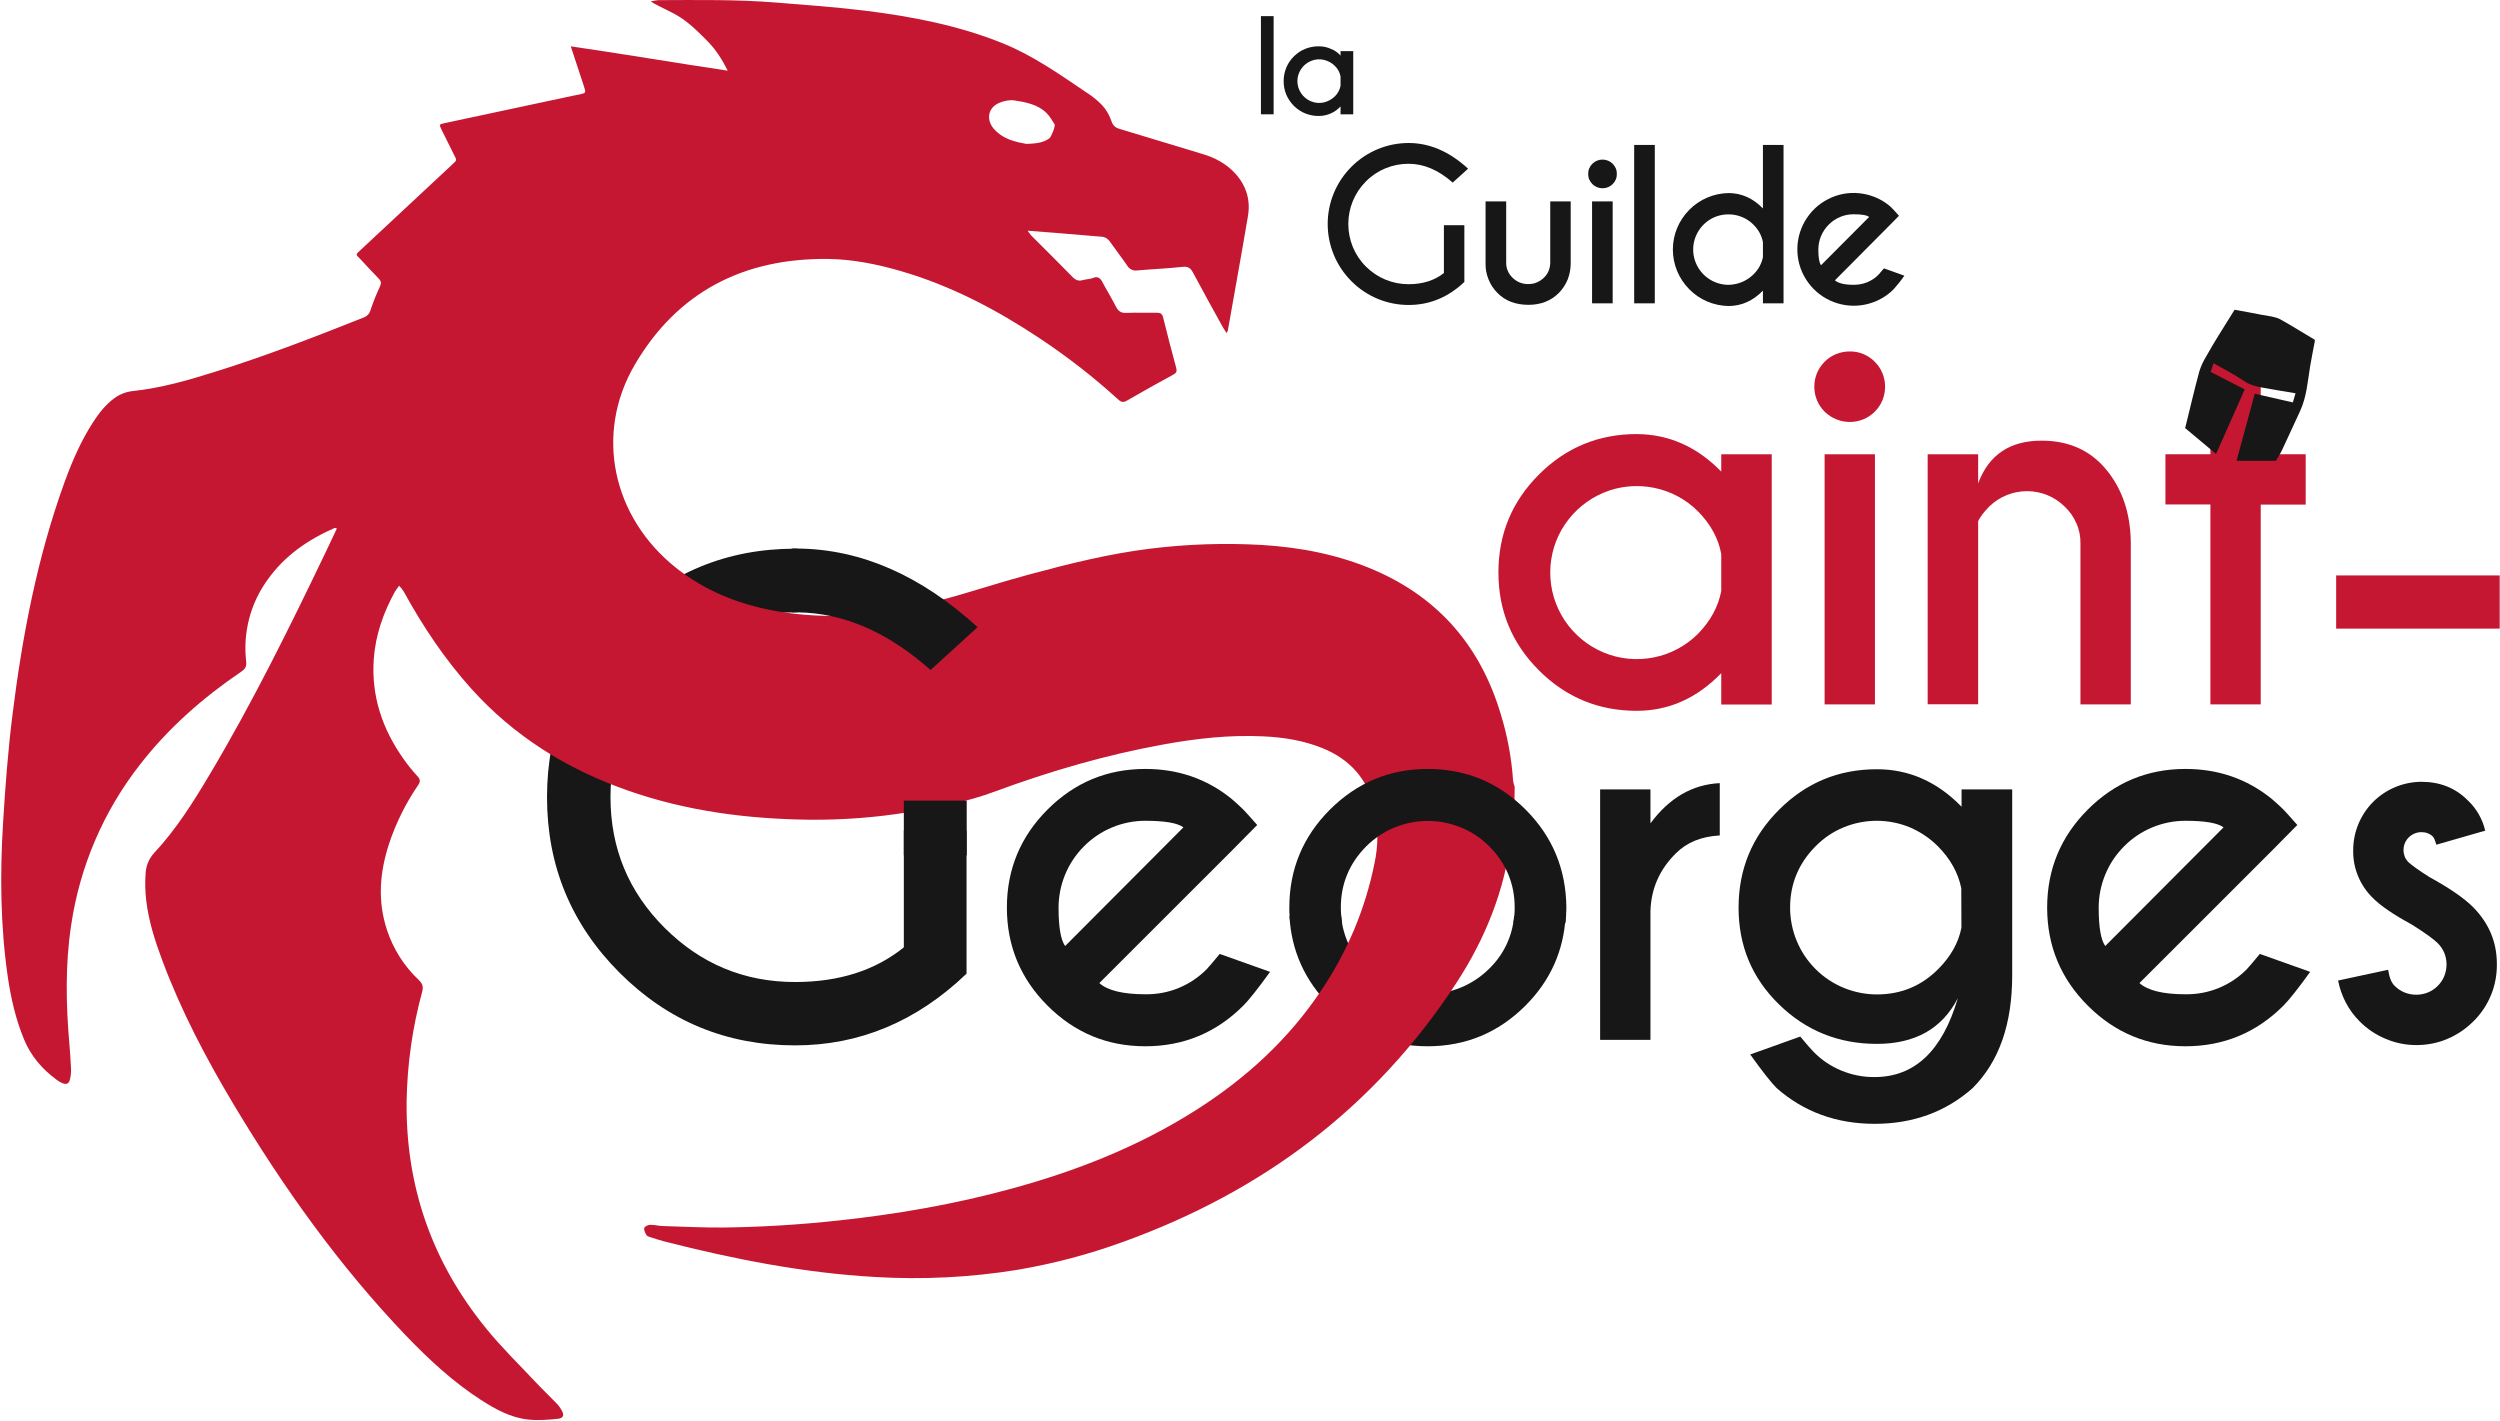
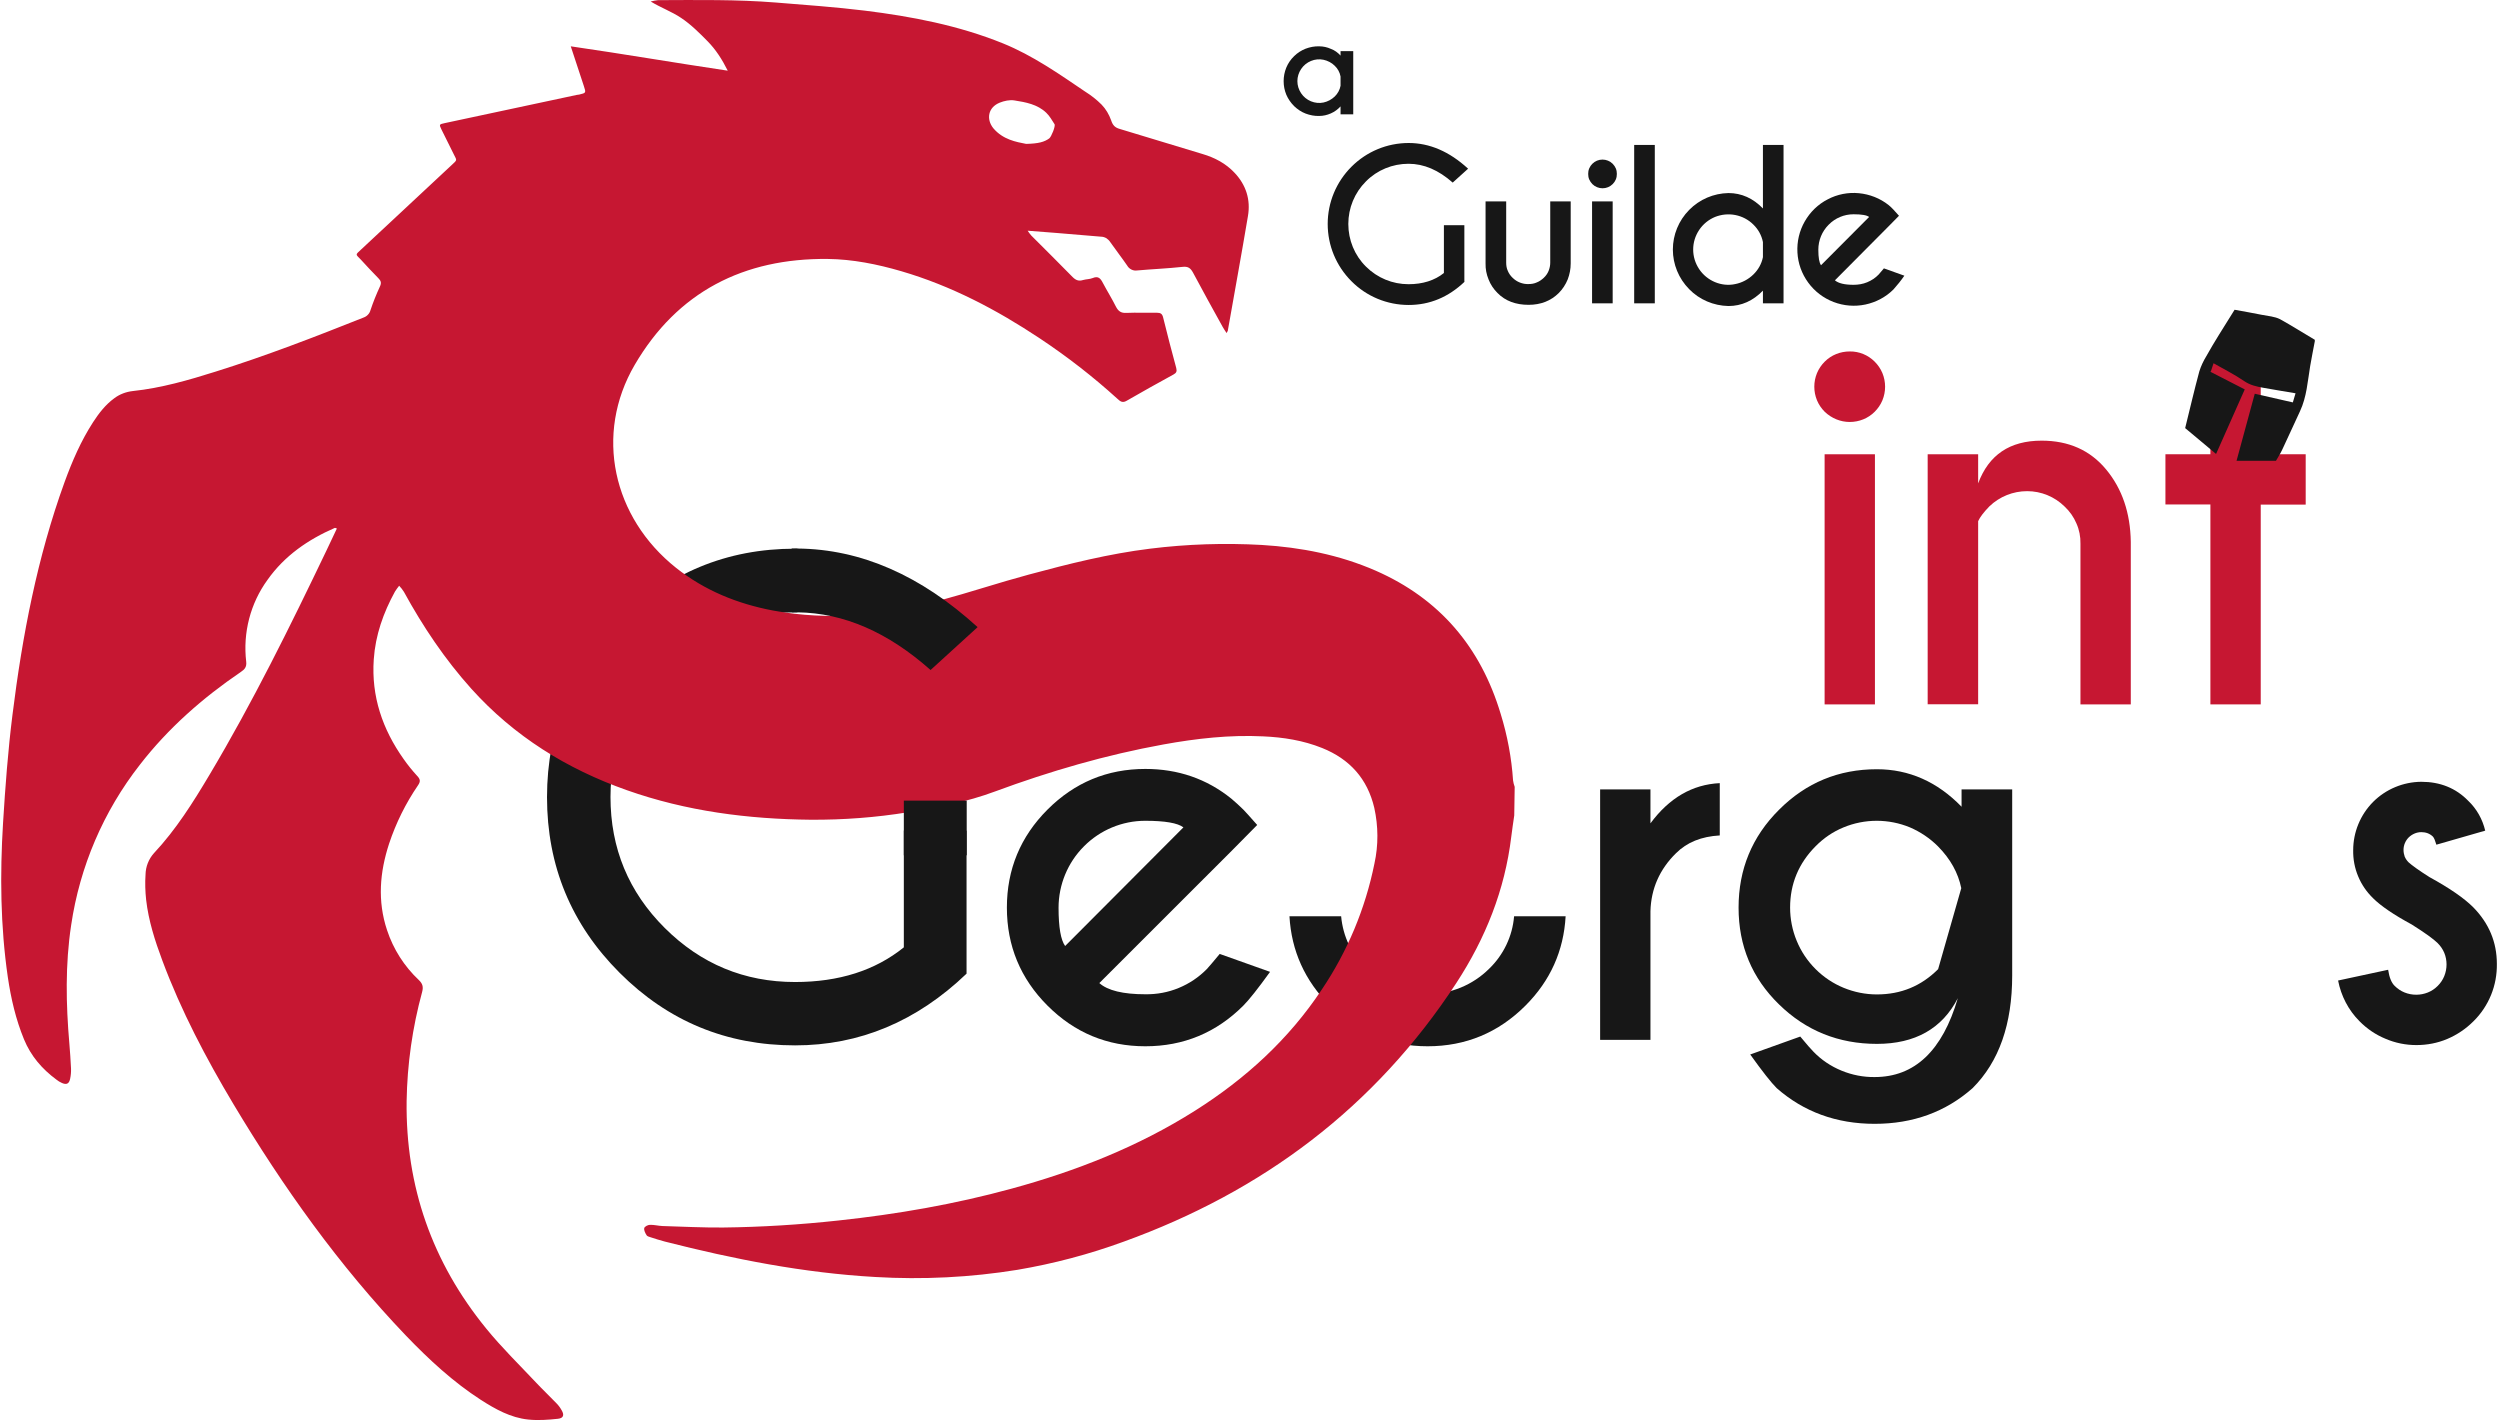
<svg xmlns="http://www.w3.org/2000/svg" width="1976" height="1123" viewBox="0 0 1976 1123" fill="none">
  <path d="M868.914 777.015C875.525 782.92 887.684 785.872 905.274 785.872C914.364 785.991 923.336 784.337 931.599 780.912C939.981 777.487 947.536 772.408 953.911 765.913C955.564 764.141 958.987 760.125 964.063 753.984L1003.85 768.157C994.166 781.621 987.083 790.479 982.715 794.848C961.348 816.225 935.495 826.973 905.274 826.973C875.053 826.973 849.317 816.225 827.95 794.848C806.583 773.471 795.84 747.606 795.84 717.371C795.84 687.136 806.583 661.271 827.95 639.894C849.317 618.517 875.053 607.77 905.274 607.77C931.127 607.77 953.793 615.565 973.271 631.273C976.459 633.989 979.646 636.824 982.715 639.894C984.014 641.194 987.674 645.209 993.694 652.059L973.744 672.255L868.914 777.015ZM935.377 653.949C930.891 650.524 920.857 648.752 905.156 648.752C886.976 648.752 869.504 656.075 856.755 668.948C843.887 681.822 836.686 699.301 836.686 717.489C836.686 732.961 838.457 743 841.88 747.724L935.377 653.949Z" fill="#171717" />
  <path d="M1196.74 724.221C1195.44 740.048 1188.36 754.811 1176.91 765.795C1164.04 778.55 1146.57 785.754 1128.39 785.754C1110.21 785.754 1092.74 778.55 1079.87 765.795C1068.42 754.811 1061.46 740.048 1060.04 724.221H1019.19C1020.73 751.504 1031.35 775.125 1051.07 794.848C1072.43 816.225 1098.17 826.973 1128.39 826.973C1158.49 826.973 1184.35 816.225 1205.71 794.848C1225.43 775.125 1235.94 751.504 1237.47 724.221H1196.74Z" fill="#171717" />
  <path d="M1304.52 650.76C1319.4 630.682 1337.58 620.053 1359.3 618.99V660.327C1344.78 661.153 1333.33 665.759 1324.71 674.381C1311.72 687.136 1305 702.49 1304.52 720.206V821.895H1264.74V623.95H1304.52V650.76Z" fill="#171717" />
-   <path d="M1550.42 637.65V623.95H1590.44V770.991C1590.44 809.493 1580.06 839.138 1559.16 860.043C1537.79 878.939 1511.94 888.27 1481.72 888.27C1451.5 888.27 1425.64 878.821 1404.28 860.043C1399.91 855.673 1392.94 846.815 1383.38 833.469L1422.93 819.296C1428.01 825.438 1431.55 829.453 1433.32 831.225C1439.57 837.721 1447.13 842.799 1455.51 846.224C1463.78 849.649 1472.75 851.421 1481.72 851.303C1513.36 851.303 1535.31 830.516 1547.47 788.943C1535.08 813.037 1513.71 825.083 1483.49 825.083C1453.27 825.083 1427.42 814.69 1406.17 793.904C1384.8 773.117 1374.17 747.606 1374.17 717.371C1374.17 687.136 1384.8 661.271 1406.17 640.012C1427.53 618.635 1453.27 608.006 1483.49 608.006C1508.75 608.006 1531.18 617.809 1550.42 637.65ZM1550.19 702.018C1547.71 689.853 1541.57 678.869 1531.77 668.948C1525.4 662.571 1517.84 657.492 1509.58 653.949C1501.32 650.524 1492.34 648.752 1483.37 648.752C1474.4 648.752 1465.43 650.524 1457.16 653.949C1448.78 657.374 1441.35 662.452 1434.97 668.948C1421.63 682.412 1414.9 698.593 1414.9 717.371C1414.9 726.347 1416.67 735.323 1420.1 743.591C1423.52 751.976 1428.6 759.535 1434.97 765.913C1441.35 772.29 1448.9 777.369 1457.28 780.794C1465.66 784.219 1474.52 785.991 1483.49 785.991C1502.5 785.991 1518.55 779.377 1531.89 766.031C1541.81 756.11 1547.95 745.244 1550.31 733.316L1550.19 702.018Z" fill="#171717" />
-   <path d="M1691.02 777.015C1697.63 782.92 1709.79 785.872 1727.38 785.872C1736.47 785.991 1745.33 784.337 1753.71 780.912C1762.09 777.487 1769.65 772.408 1776.02 765.913C1777.67 764.141 1781.1 760.125 1786.17 753.984L1825.96 768.157C1816.28 781.621 1809.19 790.479 1804.83 794.848C1783.46 816.225 1757.6 826.973 1727.38 826.973C1697.28 826.973 1671.55 816.225 1650.18 794.848C1628.81 773.471 1618.07 747.606 1618.07 717.371C1618.07 687.136 1628.81 661.271 1650.18 639.894C1671.55 618.517 1697.28 607.77 1727.38 607.77C1753.24 607.77 1775.9 615.565 1795.38 631.273C1798.57 633.989 1801.76 636.824 1804.83 639.894C1806.12 641.194 1809.78 645.209 1815.8 652.059L1795.85 672.255L1691.02 777.015ZM1757.49 653.949C1753 650.524 1742.97 648.752 1727.27 648.752C1709.09 648.752 1691.61 656.075 1678.86 668.948C1666 681.822 1658.8 699.301 1658.8 717.489C1658.8 732.961 1660.57 743 1663.99 747.724L1757.49 653.949Z" fill="#171717" />
+   <path d="M1550.42 637.65V623.95H1590.44V770.991C1590.44 809.493 1580.06 839.138 1559.16 860.043C1537.79 878.939 1511.94 888.27 1481.72 888.27C1451.5 888.27 1425.64 878.821 1404.28 860.043C1399.91 855.673 1392.94 846.815 1383.38 833.469L1422.93 819.296C1428.01 825.438 1431.55 829.453 1433.32 831.225C1439.57 837.721 1447.13 842.799 1455.51 846.224C1463.78 849.649 1472.75 851.421 1481.72 851.303C1513.36 851.303 1535.31 830.516 1547.47 788.943C1535.08 813.037 1513.71 825.083 1483.49 825.083C1453.27 825.083 1427.42 814.69 1406.17 793.904C1384.8 773.117 1374.17 747.606 1374.17 717.371C1374.17 687.136 1384.8 661.271 1406.17 640.012C1427.53 618.635 1453.27 608.006 1483.49 608.006C1508.75 608.006 1531.18 617.809 1550.42 637.65ZM1550.19 702.018C1547.71 689.853 1541.57 678.869 1531.77 668.948C1525.4 662.571 1517.84 657.492 1509.58 653.949C1501.32 650.524 1492.34 648.752 1483.37 648.752C1474.4 648.752 1465.43 650.524 1457.16 653.949C1448.78 657.374 1441.35 662.452 1434.97 668.948C1421.63 682.412 1414.9 698.593 1414.9 717.371C1414.9 726.347 1416.67 735.323 1420.1 743.591C1423.52 751.976 1428.6 759.535 1434.97 765.913C1441.35 772.29 1448.9 777.369 1457.28 780.794C1465.66 784.219 1474.52 785.991 1483.49 785.991C1502.5 785.991 1518.55 779.377 1531.89 766.031L1550.19 702.018Z" fill="#171717" />
  <path d="M1892.77 779.258C1895.02 781.502 1897.61 783.274 1900.57 784.455C1903.52 785.636 1906.59 786.227 1909.77 786.227C1912.96 786.227 1916.03 785.636 1918.98 784.455C1921.93 783.274 1924.53 781.502 1926.77 779.258C1929.02 777.014 1930.79 774.416 1931.97 771.464C1933.15 768.511 1933.74 765.44 1933.74 762.251C1933.74 759.181 1933.15 755.992 1931.97 753.157C1930.79 750.323 1929.02 747.724 1926.77 745.48C1923.59 742.292 1916.74 737.331 1906.23 730.717C1891.83 722.922 1881.68 715.954 1875.66 709.931C1870.58 704.97 1866.57 699.183 1863.85 692.569C1861.14 686.073 1859.84 679.105 1859.96 672.019C1859.96 657.728 1865.62 644.028 1875.66 633.871C1885.81 623.714 1899.5 618.045 1913.79 617.927C1928.66 617.927 1941.06 622.887 1950.86 632.926C1957.58 639.304 1962.19 647.571 1964.31 656.547L1925.71 667.649C1924.77 664.46 1923.94 662.334 1922.99 661.271C1921.81 660.09 1920.28 659.145 1918.75 658.555C1917.09 657.964 1915.44 657.728 1913.79 657.728C1910.13 657.728 1906.59 659.264 1903.87 661.862C1901.27 664.46 1899.74 668.003 1899.74 671.783C1899.74 673.554 1900.09 675.444 1900.68 677.097C1901.39 678.751 1902.45 680.286 1903.75 681.585C1906.23 683.829 1911.66 687.845 1920.28 693.278C1936.22 702.018 1947.67 709.931 1954.87 717.135C1967.26 729.772 1973.52 744.654 1973.52 761.897C1973.64 770.282 1972.1 778.668 1968.92 786.463C1965.73 794.258 1961.01 801.344 1954.99 807.249C1949.08 813.155 1942.12 817.879 1934.33 821.186C1926.54 824.493 1918.27 826.028 1909.89 826.028C1901.51 826.028 1893.25 824.375 1885.57 821.068C1877.78 817.879 1870.82 813.155 1864.91 807.131C1856.18 798.392 1850.39 787.172 1848.03 775.007L1887.58 766.503C1888.52 772.763 1890.29 776.896 1892.77 779.258Z" fill="#171717" />
  <path d="M714.385 656.429V748.787C691.719 767.094 663.032 776.188 628.443 776.188C588.306 776.188 553.953 761.897 525.384 733.434C496.816 704.97 482.532 670.484 482.532 629.973C482.532 589.7 496.816 555.213 525.384 526.749C553.953 498.286 588.306 483.995 628.443 483.995C629.033 483.995 629.742 483.995 630.332 483.995V433.683H628.443C574.258 433.683 527.982 452.934 489.733 491.318C451.484 529.702 432.36 575.999 432.36 630.092C432.36 684.302 451.484 730.599 489.733 768.865C527.982 807.131 574.14 826.264 628.443 826.264C679.323 826.264 724.537 807.368 763.966 769.574V656.547L714.385 656.429Z" fill="#171717" />
  <path d="M1196.86 644.5C1196.03 650.17 1195.21 655.72 1194.5 661.39C1189.42 703.435 1174.19 741.583 1151.06 777.015C1086.72 875.396 997.826 941.771 888.038 981.455C860.887 991.376 832.79 998.816 804.222 1003.66C767.036 1009.68 729.377 1011.57 691.719 1009.33C635.29 1006.14 580.16 995.273 525.503 981.337C521.725 980.392 517.947 979.093 514.17 977.912C513.107 977.557 511.572 977.203 511.1 976.376C510.038 974.723 508.857 972.479 509.211 970.707C509.448 969.526 512.045 968.109 513.697 968.109C517.003 967.991 520.308 968.936 523.614 969.054C539.551 969.526 555.488 970.353 571.425 970.235C601.882 969.88 632.457 967.991 662.678 964.684C708.954 959.723 754.64 951.81 799.5 939.527C850.616 925.591 899.607 906.34 944.585 877.876C984.368 852.72 1018.49 821.658 1044.69 782.211C1065 752.094 1079.16 718.198 1086.36 682.53C1089.55 668.003 1089.43 653.004 1086.25 638.595C1080.82 615.447 1066.77 599.975 1045.05 591.235C1030.05 585.212 1014.35 582.731 998.416 582.023C971.973 580.724 945.766 583.676 919.676 588.4C874.108 596.668 829.839 609.541 786.396 625.604C764.202 633.871 740.946 638.359 717.572 642.02C692.309 646.154 666.692 648.044 641.075 647.925C591.375 647.453 542.502 641.193 495.399 624.541C447.943 607.77 406.271 581.905 372.508 544.347C351.613 521.08 334.259 495.215 319.267 467.815C318.204 466.043 316.906 464.508 315.489 462.973C314.309 464.508 313.128 466.043 312.184 467.579C302.976 484.35 296.719 502.065 295.42 521.199C293.413 550.371 302.267 576.354 319.031 599.975C322.336 604.699 325.878 609.069 329.773 613.321C332.252 615.919 332.488 617.691 330.364 620.761C320.683 634.934 313.01 650.406 307.58 666.704C300.142 689.38 298.254 712.175 305.927 735.205C310.885 750.205 319.503 763.787 331.072 774.653C334.023 777.487 334.731 779.967 333.669 783.983C325.996 812.092 321.864 841.146 321.392 870.318C320.565 937.756 341.578 997.635 384.195 1049.96C396.472 1065.07 410.52 1078.77 423.86 1092.95C428.936 1098.38 434.485 1103.58 439.679 1109.01C441.332 1110.66 442.749 1112.55 443.929 1114.68C446.172 1118.46 445.346 1120.94 440.978 1121.41C433.186 1122.24 425.277 1122.83 417.485 1122C403.673 1120.58 391.632 1113.85 380.181 1106.53C358.224 1092.36 339.099 1074.64 321.037 1055.86C268.032 1000.47 223.881 938.464 184.57 872.798C162.849 836.422 143.134 798.982 128.26 759.063C122.475 743.591 117.399 727.765 115.51 711.23C114.802 704.616 114.566 697.884 115.038 691.152C115.156 685.011 117.517 678.987 121.649 674.381C139.12 655.72 152.696 634.107 165.682 612.258C199.799 554.977 229.193 495.333 257.998 435.218C260.713 429.431 263.428 423.644 266.262 417.738C265.317 417.384 264.845 417.148 264.609 417.266C243.478 426.478 224.944 439.233 211.486 458.248C197.91 476.909 191.889 500.058 194.604 523.088C195.077 527.222 193.306 529.112 190.355 531.119C160.133 551.67 132.982 575.527 110.552 604.463C81.747 641.312 63.095 684.892 56.248 731.19C51.526 762.369 52.116 793.667 54.832 824.965C55.422 831.461 55.776 837.957 56.13 844.453C56.248 847.169 56.012 850.004 55.422 852.72C54.595 856.618 52.589 857.562 49.047 856.027C47.394 855.318 45.86 854.374 44.561 853.311C33.228 844.925 24.374 834.65 18.944 821.422C12.451 805.596 8.673 789.179 6.194 772.408C0.292 731.898 -0.062 691.034 2.417 650.288C4.188 621.824 6.312 593.243 9.854 565.016C17.645 502.42 29.451 440.533 51.054 381.008C57.075 364.473 64.04 348.411 73.602 333.647C78.206 326.561 83.4 319.829 90.365 314.751C94.615 311.562 99.691 309.672 105.003 309.081C127.433 306.719 149.037 300.46 170.404 293.728C210.069 281.327 248.79 266.327 287.393 250.974C288.691 250.501 289.872 249.793 290.816 248.73C291.761 247.785 292.469 246.486 292.823 245.187C294.948 238.809 297.427 232.667 300.26 226.526C301.677 223.573 301.087 221.92 299.08 219.912C294.358 215.188 289.872 210.227 285.268 205.267C281.018 200.779 280.546 201.724 285.386 197.236L353.266 133.931C354.446 132.868 355.627 131.805 356.689 130.743C361.647 126.018 361.293 127.317 358.46 121.53C355.39 115.153 352.085 108.893 349.016 102.515C347.009 98.382 347.009 98.264 351.495 97.319C386.32 89.878 421.145 82.438 455.97 74.997C456.561 74.879 457.151 74.879 457.741 74.761C463.171 73.462 463.289 73.462 461.519 68.147C458.213 58.108 454.908 47.951 451.13 36.613C492.684 42.636 533.176 49.604 575.202 55.864C570.598 46.652 565.64 39.093 559.383 32.715C553.127 26.337 546.043 19.251 538.37 14.173C531.051 9.212 522.433 6.141 514.288 1.181C516.176 0.709 518.065 0.354 520.072 0.118C551.12 6.25849e-07 582.285 -0.472 613.333 2.008C636.707 3.897 660.081 5.551 683.337 8.385C720.641 12.992 757.591 20.078 792.653 34.251C816.263 43.817 836.922 58.344 857.699 72.398C862.421 75.351 866.789 78.776 870.685 82.674C874.108 86.217 876.587 90.469 878.24 95.075C879.539 99.09 881.309 100.862 885.087 101.925C906.927 108.421 928.766 115.271 950.606 121.767C960.168 124.601 968.904 129.207 975.751 136.53C984.841 146.096 988.618 157.789 986.375 170.78C981.299 201.015 975.751 231.25 970.438 261.485C970.202 262.076 969.848 262.666 969.494 263.257C968.313 261.485 967.369 260.068 966.424 258.414C958.515 244.124 950.606 229.833 942.932 215.424C940.925 211.763 938.919 210.464 934.669 210.936C922.745 212.235 910.704 212.708 898.781 213.771C897.246 214.007 895.712 213.771 894.295 213.062C892.878 212.353 891.698 211.29 890.99 209.991C886.622 203.613 881.9 197.59 877.532 191.331C876.705 190.031 875.643 189.087 874.462 188.26C873.164 187.551 871.747 187.079 870.331 187.079C858.526 186.134 846.72 185.071 835.033 184.126C827.832 183.536 820.631 182.945 812.249 182.355C813.194 183.772 814.138 185.071 815.201 186.252C826.061 197.118 837.04 207.983 847.783 218.967C850.38 221.565 852.741 222.392 856.046 221.329C858.526 220.621 861.241 220.739 863.602 219.794C868.088 217.904 869.858 220.03 871.747 223.691C875.053 229.951 878.83 235.974 882.018 242.352C883.906 246.013 886.15 247.549 890.281 247.312C898.309 246.958 906.454 247.312 914.482 247.194C917.315 247.194 918.614 248.021 919.322 250.856C922.627 264.201 926.051 277.547 929.711 290.893C930.419 293.61 929.711 294.791 927.586 295.972C915.19 302.822 902.677 309.672 890.517 316.758C886.976 318.884 885.205 316.995 882.962 314.987C863.838 297.625 843.415 281.799 821.93 267.508C787.813 244.832 751.925 225.935 712.378 214.361C693.372 208.81 674.011 204.913 654.297 204.676C587.834 203.968 535.419 230.66 501.656 288.413C469.664 343.214 484.185 408.999 534.474 448.918C557.022 466.752 582.875 477.263 611.09 482.578C655.595 490.845 699.392 486.357 742.599 474.665C766.327 468.287 789.583 460.492 813.312 454.115C844.831 445.611 876.469 437.698 908.933 433.683C938.328 430.021 967.841 429.076 997.354 430.73C1028.28 432.62 1058.62 438.525 1087.31 451.044C1137.95 473.248 1170.3 511.514 1186.12 564.189C1191.43 581.314 1194.74 599.03 1195.92 616.864C1196.15 618.635 1196.62 620.289 1197.21 621.942L1196.86 644.5ZM811.069 113.735C820.985 113.499 825.471 112.2 829.367 109.365C831.02 108.066 834.443 99.563 833.499 98.145C831.492 95.075 829.721 91.768 827.006 89.169C820.041 82.438 810.715 80.784 801.743 79.367C798.083 78.776 793.715 79.721 790.174 81.138C780.848 84.918 779.431 94.248 785.098 101.334C792.771 110.428 803.277 112.2 811.069 113.735Z" fill="#C61732" />
-   <path d="M1205.83 639.894C1184.47 618.517 1158.73 607.77 1128.51 607.77C1098.41 607.77 1072.67 618.517 1051.19 639.894C1029.82 661.271 1019.08 687.136 1019.08 717.371C1019.08 719.733 1019.08 721.977 1019.31 724.221C1019.43 725.993 1019.55 727.883 1019.78 729.654H1060.87C1060.63 727.883 1060.28 726.111 1060.16 724.221C1059.92 721.977 1059.8 719.733 1059.8 717.371C1059.8 698.475 1066.53 682.412 1079.87 668.948C1086.25 662.571 1093.8 657.492 1102.18 654.067C1110.57 650.642 1119.42 648.87 1128.51 648.87C1137.48 648.87 1146.45 650.642 1154.83 654.067C1163.22 657.492 1170.77 662.571 1177.15 668.948C1190.49 682.412 1197.21 698.593 1197.21 717.371C1197.21 719.733 1197.1 721.977 1196.86 724.221C1196.74 725.993 1196.51 727.883 1196.15 729.654H1237.35C1237.47 727.883 1237.71 725.993 1237.82 724.221C1237.94 721.977 1238.06 719.615 1238.06 717.371C1237.82 687.136 1227.2 661.271 1205.83 639.894Z" fill="#171717" />
  <path d="M764.084 632.808H714.385V676.035H764.084V632.808Z" fill="#171717" />
  <path d="M735.516 529.584C701.871 499.703 666.928 484.468 630.45 483.995C629.86 483.995 629.152 483.995 628.561 483.995C627.617 483.995 626.673 483.995 625.728 483.995V433.564H630.45C680.504 434.037 727.843 454.823 772.702 495.688L735.516 529.584Z" fill="#171717" />
-   <path d="M1360.48 372.74V359.04H1400.38V556.866H1360.48V532.064C1341.24 551.906 1319.04 561.827 1293.66 561.827C1263.44 561.827 1237.71 551.197 1216.34 529.82C1194.97 508.443 1184.35 482.696 1184.35 452.461C1184.35 422.226 1194.97 396.479 1216.34 375.102C1237.71 353.725 1263.44 343.096 1293.66 343.096C1318.93 343.214 1341.24 353.017 1360.48 372.74ZM1360.48 467.106V437.934C1358.24 425.533 1351.98 414.195 1342.06 404.156C1332.5 394.59 1320.34 388.094 1307 385.496C1293.78 382.897 1279.97 384.196 1267.57 389.393C1255.06 394.59 1244.44 403.329 1236.88 414.549C1229.32 425.769 1225.31 438.997 1225.31 452.579C1225.31 466.043 1229.32 479.271 1236.88 490.609C1244.44 501.829 1255.06 510.569 1267.57 515.766C1280.09 520.962 1293.78 522.262 1307 519.663C1320.22 517.065 1332.5 510.569 1342.06 501.003C1351.98 490.846 1358.12 479.507 1360.48 467.106Z" fill="#C61732" />
  <path d="M1481.72 285.815C1484.32 288.413 1486.44 291.484 1487.86 294.909C1489.27 298.334 1489.98 301.995 1489.98 305.656C1489.98 309.318 1489.27 312.979 1487.86 316.404C1486.44 319.829 1484.32 322.9 1481.72 325.498C1476.52 330.695 1469.44 333.529 1462 333.529C1454.68 333.529 1447.6 330.577 1442.29 325.498C1439.69 322.9 1437.57 319.829 1436.15 316.404C1434.73 312.979 1434.03 309.318 1434.03 305.656C1434.03 301.995 1434.73 298.334 1436.15 294.909C1437.57 291.484 1439.69 288.413 1442.29 285.815C1447.48 280.618 1454.57 277.784 1462 277.784C1469.44 277.665 1476.52 280.618 1481.72 285.815ZM1481.95 359.04V556.748H1442.17V359.04H1481.95Z" fill="#C61732" />
  <path d="M1563.53 411.951V556.63H1523.63V359.04H1563.53V382.071C1571.91 359.512 1588.56 348.292 1613.7 348.292C1635.07 348.292 1652.07 355.851 1664.7 371.087C1677.33 386.322 1683.82 405.337 1684.18 428.25V556.748H1644.39V429.667C1644.51 424.234 1643.45 418.683 1641.21 413.723C1639.08 408.644 1635.89 404.156 1631.88 400.377C1623.97 392.582 1613.35 388.212 1602.25 388.212C1591.15 388.212 1580.53 392.464 1572.5 400.141C1567.9 404.865 1564.95 408.762 1563.53 411.951Z" fill="#C61732" />
  <path d="M1747.1 359.04V284.87H1786.88V359.04H1822.42V398.841H1786.88V556.748H1747.1V398.723H1711.56V359.04H1747.1Z" fill="#C61732" />
-   <path d="M1975.76 454.823H1846.5V496.869H1975.76V454.823Z" fill="#C61732" />
  <path d="M1829.62 268.571V269.752C1828.44 276.248 1827.02 282.862 1825.96 289.358C1823.95 301.405 1823.24 313.688 1817.93 325.026C1813.21 335.065 1808.72 345.222 1804 355.143C1802.46 358.568 1800.34 361.638 1798.92 364.237H1767.76C1772.6 346.285 1777.32 328.923 1782.16 311.207L1812.26 318.057L1814.39 310.853C1805.42 309.318 1797.15 308.019 1788.77 306.483C1783.58 305.538 1778.62 304.475 1773.9 301.287C1766.34 296.09 1758.08 291.956 1749.58 287.114L1747.33 293.964L1774.25 307.782L1751.58 358.804L1727.15 338.372C1730.93 323.136 1734.35 308.255 1738.36 293.492C1739.66 289.358 1741.55 285.342 1743.79 281.681C1747.1 275.776 1750.52 269.989 1754.06 264.32C1758.08 257.824 1762.21 251.328 1766.22 244.832C1773.9 246.249 1780.86 247.431 1787.83 248.848C1792.67 249.793 1797.86 250.147 1802.11 252.273C1811.32 257.351 1820.41 263.139 1829.62 268.571Z" fill="#171717" />
  <path d="M1157.67 222.628C1144.8 234.911 1130.04 241.053 1113.4 241.053C1096.4 241.053 1080.11 234.321 1068.18 222.274C1056.14 210.227 1049.41 194.047 1049.41 177.04C1049.41 160.033 1056.14 143.852 1068.18 131.805C1080.23 119.759 1096.4 113.027 1113.4 113.027C1129.93 113.027 1145.63 119.759 1160.38 133.341L1148.22 144.325C1137.01 134.404 1125.44 129.443 1113.28 129.443C1100.65 129.443 1088.49 134.404 1079.64 143.38C1070.66 152.356 1065.71 164.403 1065.71 177.04C1065.71 189.677 1070.66 201.842 1079.64 210.7C1088.61 219.676 1100.65 224.636 1113.28 224.636C1124.5 224.636 1133.94 221.684 1141.26 215.778V177.985H1157.43V222.628H1157.67Z" fill="#171717" />
  <path d="M1208.19 240.935C1198.04 240.935 1189.78 237.864 1183.64 231.604C1180.57 228.534 1178.09 224.872 1176.56 220.857C1174.9 216.841 1174.08 212.589 1174.19 208.22V159.206H1190.49V207.629C1190.49 209.873 1190.84 212.117 1191.78 214.125C1192.61 216.133 1193.91 218.022 1195.56 219.558C1197.21 221.211 1199.22 222.51 1201.35 223.337C1203.47 224.164 1205.83 224.636 1208.19 224.518C1210.44 224.518 1212.68 224.164 1214.69 223.219C1216.81 222.392 1218.58 221.093 1220.23 219.558C1221.89 218.022 1223.19 216.133 1224.01 214.125C1224.84 211.999 1225.31 209.873 1225.31 207.629V159.206H1241.48V208.22C1241.48 212.589 1240.66 216.841 1239.12 220.857C1237.47 224.872 1235.11 228.534 1232.04 231.604C1225.9 237.746 1217.87 240.935 1208.19 240.935Z" fill="#171717" />
  <path d="M1274.66 129.443C1275.72 130.506 1276.55 131.805 1277.14 133.105C1277.73 134.522 1277.96 135.939 1277.96 137.475C1277.96 139.01 1277.73 140.427 1277.14 141.844C1276.55 143.262 1275.72 144.443 1274.66 145.506C1272.53 147.632 1269.7 148.813 1266.63 148.813C1263.68 148.813 1260.73 147.632 1258.6 145.506C1257.54 144.443 1256.71 143.144 1256.12 141.844C1255.53 140.427 1255.3 139.01 1255.3 137.475C1255.3 135.939 1255.53 134.522 1256.12 133.105C1256.71 131.687 1257.54 130.506 1258.6 129.443C1260.73 127.317 1263.56 126.136 1266.63 126.136C1269.58 126.136 1272.53 127.317 1274.66 129.443ZM1274.66 159.206V239.754H1258.37V159.206H1274.66Z" fill="#171717" />
  <path d="M1307.95 114.562V239.754H1291.66V114.562H1307.95Z" fill="#171717" />
  <path d="M1393.42 164.757V114.562H1409.71V239.754H1393.42V229.715C1385.62 237.746 1376.53 241.88 1366.15 241.88C1354.46 241.643 1343.24 236.919 1335.1 228.534C1326.84 220.148 1322.23 208.928 1322.23 197.236C1322.23 185.543 1326.84 174.323 1335.1 165.938C1343.36 157.552 1354.46 152.828 1366.15 152.592C1376.53 152.592 1385.62 156.726 1393.42 164.757ZM1393.42 203.259V191.331C1392.35 186.016 1389.76 181.292 1385.86 177.512C1381.97 173.615 1377.01 171.016 1371.58 169.953C1366.15 168.891 1360.6 169.481 1355.52 171.489C1350.45 173.615 1346.08 177.158 1343.01 181.764C1339.94 186.37 1338.29 191.685 1338.29 197.236C1338.29 202.787 1339.94 208.101 1343.01 212.708C1346.08 217.314 1350.45 220.857 1355.52 222.983C1360.6 225.109 1366.26 225.699 1371.58 224.518C1377.01 223.455 1381.97 220.739 1385.86 216.959C1389.64 213.298 1392.35 208.574 1393.42 203.259Z" fill="#171717" />
  <path d="M1450.32 221.565C1453.03 223.928 1457.99 225.109 1465.07 225.109C1468.73 225.109 1472.39 224.518 1475.82 223.101C1479.24 221.684 1482.31 219.676 1484.91 216.959C1485.61 216.251 1486.91 214.597 1489.04 212.117L1505.21 217.904C1502.61 221.684 1499.66 225.345 1496.59 228.77C1490.57 234.793 1482.78 238.927 1474.4 240.699C1466.02 242.47 1457.28 241.761 1449.25 238.691C1441.23 235.62 1434.26 230.305 1429.19 223.337C1424.11 216.369 1421.16 208.22 1420.69 199.598C1420.21 190.976 1422.22 182.473 1426.47 175.032C1430.72 167.591 1436.98 161.45 1444.65 157.552C1452.21 153.537 1460.82 151.883 1469.32 152.71C1477.82 153.537 1485.97 156.726 1492.7 162.04C1494 163.103 1495.29 164.284 1496.47 165.584C1496.95 166.056 1498.48 167.709 1500.96 170.544L1492.82 178.811L1450.32 221.565ZM1477.35 171.489C1475.58 170.072 1471.45 169.363 1465.07 169.363C1457.64 169.363 1450.55 172.316 1445.36 177.63C1440.16 182.827 1437.21 189.913 1437.21 197.354C1437.21 203.613 1437.92 207.747 1439.34 209.637L1477.35 171.489Z" fill="#171717" />
-   <path d="M1006.68 12.755V90.35H996.646V12.755H1006.68Z" fill="#171717" />
  <path d="M1059.57 43.935V40.392H1069.6V90.35H1059.57V84.091C1057.44 86.453 1054.84 88.343 1051.89 89.642C1048.94 90.941 1045.87 91.65 1042.69 91.65C1039.03 91.768 1035.37 91.059 1031.94 89.76C1028.52 88.461 1025.45 86.335 1022.85 83.855C1020.26 81.256 1018.13 78.186 1016.71 74.879C1015.3 71.454 1014.59 67.91 1014.59 64.131C1014.59 60.47 1015.3 56.809 1016.71 53.384C1018.13 49.959 1020.26 46.888 1022.85 44.408C1025.45 41.809 1028.64 39.801 1031.94 38.502C1035.37 37.203 1039.03 36.495 1042.69 36.613C1045.87 36.613 1049.06 37.321 1051.89 38.62C1054.84 39.683 1057.44 41.573 1059.57 43.935ZM1059.57 67.792V60.47C1058.98 57.163 1057.32 54.21 1054.96 51.966C1052.6 49.604 1049.41 47.951 1046.11 47.242C1042.8 46.533 1039.26 46.888 1036.19 48.187C1033.01 49.486 1030.29 51.73 1028.4 54.565C1026.51 57.399 1025.45 60.706 1025.45 64.131C1025.45 67.556 1026.51 70.863 1028.4 73.698C1030.29 76.532 1033.01 78.776 1036.19 80.075C1039.38 81.374 1042.8 81.729 1046.11 81.02C1049.41 80.312 1052.48 78.658 1054.96 76.296C1057.32 74.052 1058.98 70.981 1059.57 67.792Z" fill="#171717" />
</svg>